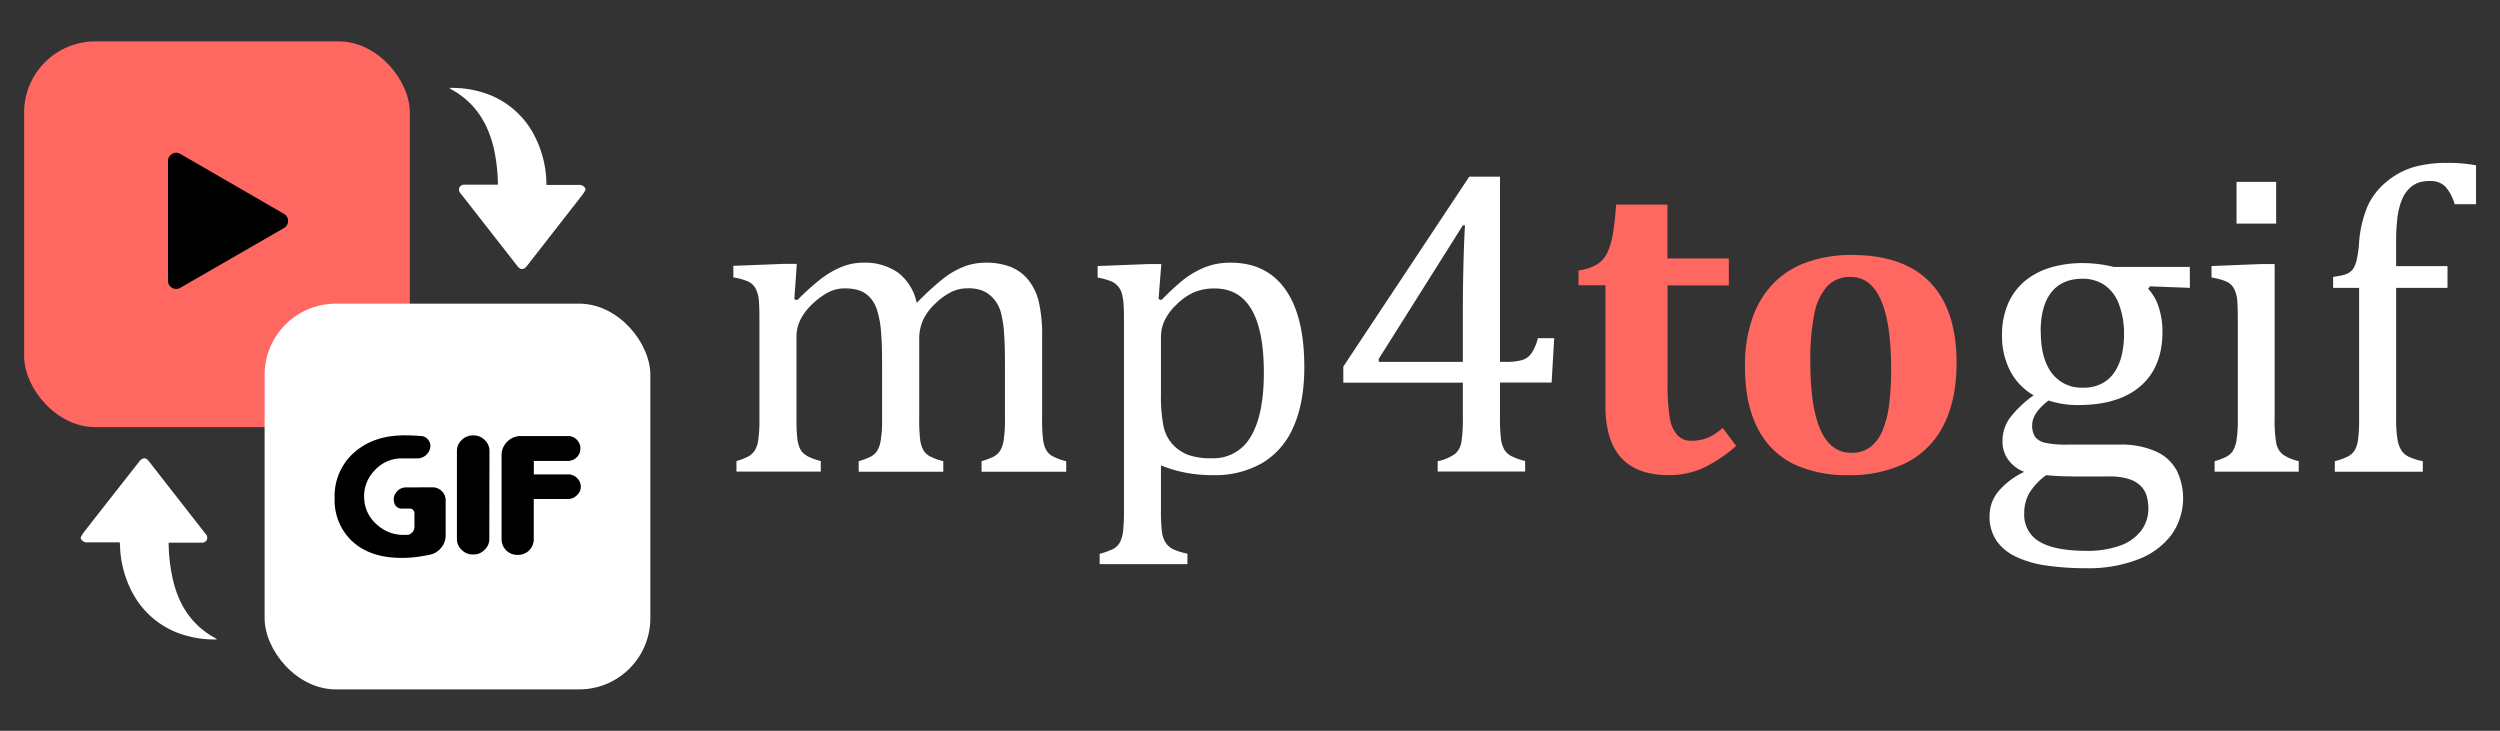
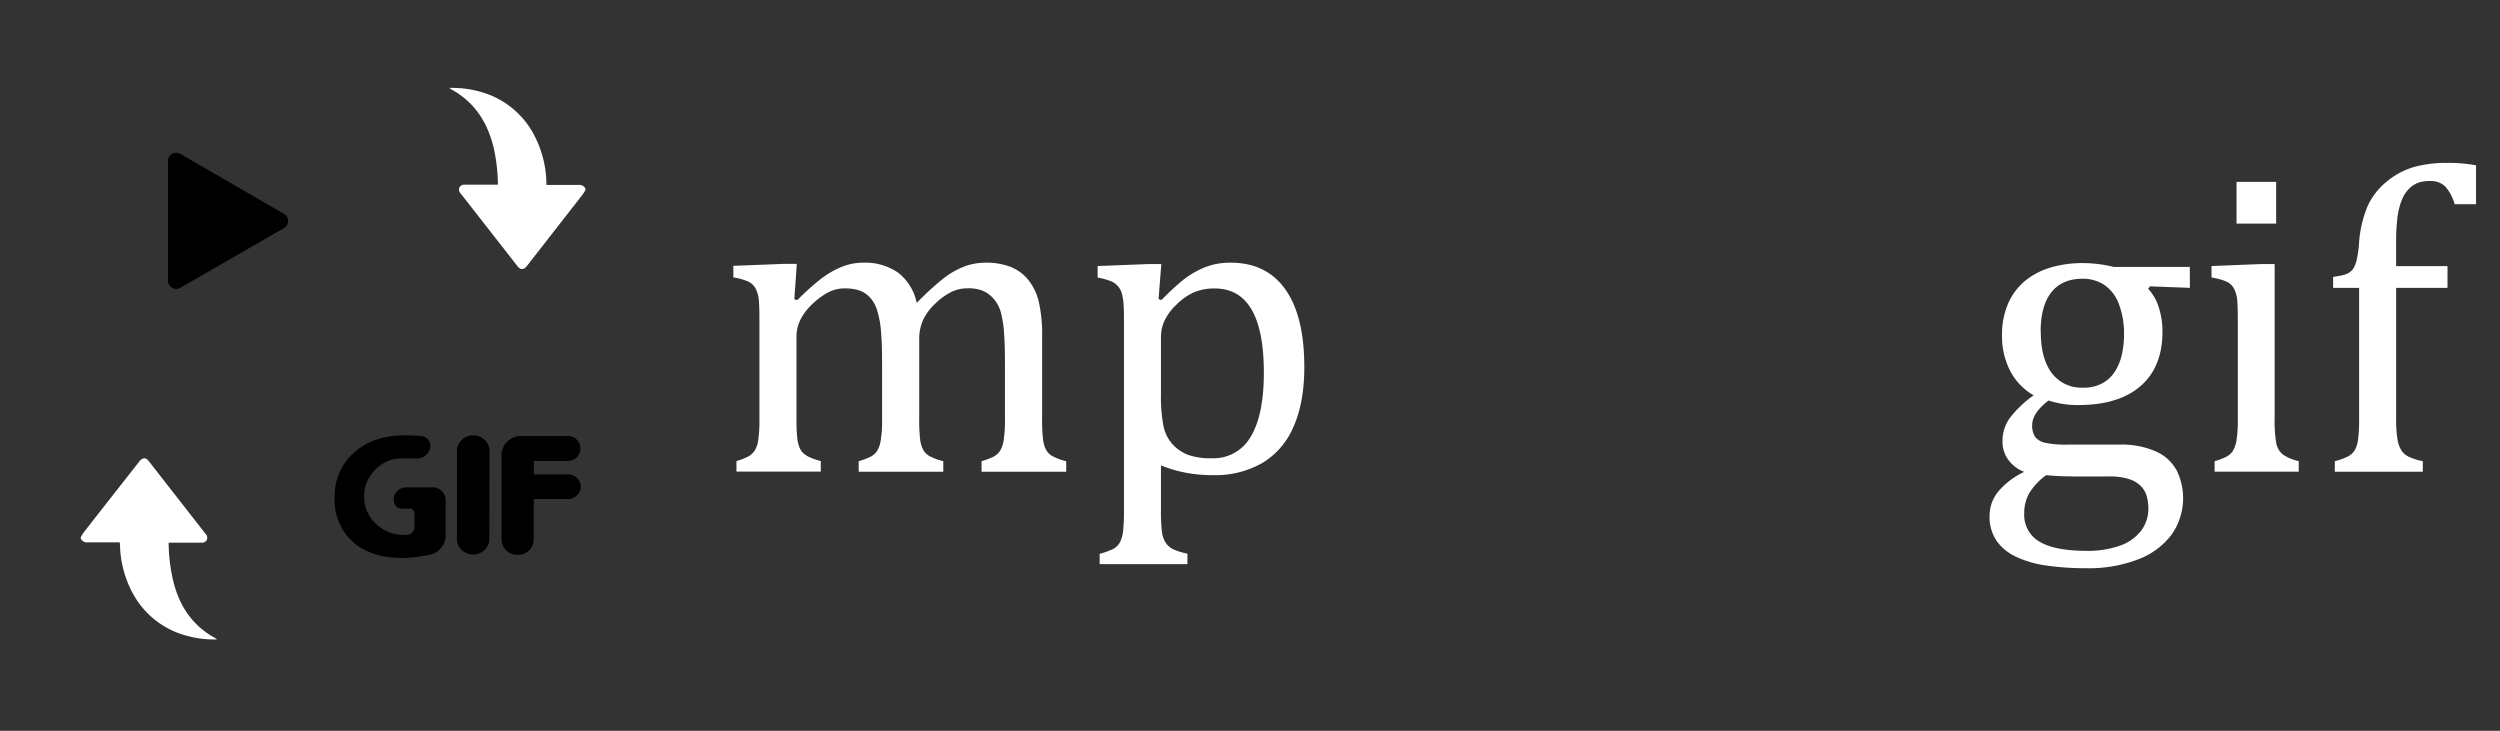
<svg xmlns="http://www.w3.org/2000/svg" id="Layer_1" data-name="Layer 1" viewBox="0 0 650 190">
  <rect x="0" y="0" width="650" height="190" fill="#333333" stroke="none" />
  <defs>
    <style>.cls-1{fill:#fff;}.cls-2{fill:#ff6761;}</style>
  </defs>
  <path class="cls-1" d="M152.22,49.09a1.68,1.68,0,0,0-1.79-1c-2.76,0-5.53,0-8.37,0,0-.28,0-.53,0-.78a27.82,27.82,0,0,0-3.19-12.2,22.4,22.4,0,0,0-14.28-11.33,26.86,26.86,0,0,0-7.25-.93l-.5,0a3.84,3.84,0,0,0,.45.36c6.08,3.3,9.45,8.57,11.05,15.14a44.75,44.75,0,0,1,1.11,9.36,1.38,1.38,0,0,1,0,.31q-.35,0-.69,0H120.9a1.43,1.43,0,0,0-1.45.73,1.39,1.39,0,0,0,.31,1.54l14.85,19c.73.93,1.6.87,2.38-.13l11-14.1c1.14-1.47,2.3-2.93,3.43-4.41.3-.39.53-.82.79-1.23Z" />
  <path class="cls-1" d="M21,140a1.68,1.68,0,0,0,1.79,1c2.76,0,5.52,0,8.36,0,0,.28,0,.53.05.77A27.74,27.74,0,0,0,34.38,154a22.42,22.42,0,0,0,14.29,11.33,26.84,26.84,0,0,0,7.24.93l.5,0a3,3,0,0,0-.44-.35c-6.08-3.31-9.46-8.57-11-15.15a44,44,0,0,1-1.12-9.36,2.91,2.91,0,0,1,0-.31l.69,0h7.79a1.41,1.41,0,0,0,1.45-.73,1.38,1.38,0,0,0-.32-1.54l-14.84-19c-.73-.93-1.6-.87-2.38.14L25.22,134q-1.72,2.21-3.44,4.42c-.29.38-.52.82-.78,1.23Z" />
-   <rect class="cls-2" x="6.27" y="10.76" width="100.29" height="100.29" rx="18.51" />
-   <rect class="cls-1" x="68.8" y="78.95" width="100.29" height="100.29" rx="18.51" />
  <path d="M73.83,55.6,46.86,40a2.12,2.12,0,0,0-3.18,1.84V73a2.12,2.12,0,0,0,3.18,1.84l27-15.57A2.12,2.12,0,0,0,73.83,55.6Z" />
  <path d="M112.39,126.7a3.39,3.39,0,0,1,2.48,1,3.31,3.31,0,0,1,1,2.39v9.09a4.93,4.93,0,0,1-1.17,3.24,5,5,0,0,1-3,1.82c-.56.11-1.11.22-1.66.31a30.39,30.39,0,0,1-5.63.5q-8.34,0-13-4.48a14.53,14.53,0,0,1-4.4-11,15.06,15.06,0,0,1,5.3-12.12q5-4.26,12.87-4.26,1.92,0,4.29.18a2.43,2.43,0,0,1,2,1.17,2.4,2.4,0,0,1,.27,2.25l0,.07a3.44,3.44,0,0,1-3.51,2.32h-3.65a9.4,9.4,0,0,0-7.22,3.18A9.58,9.58,0,0,0,94.71,130a9.41,9.41,0,0,0,3.34,6.44,10,10,0,0,0,6.72,2.63h1a1.79,1.79,0,0,0,1.35-.58,2.06,2.06,0,0,0,.64-1.52v-3.5a1.2,1.2,0,0,0-.38-.9,1.06,1.06,0,0,0-.77-.33h-2a2,2,0,0,1-2.13-1.62v0a2.87,2.87,0,0,1,.58-2.65,3.08,3.08,0,0,1,2.59-1.24Z" />
  <path d="M127.22,140.12a3.75,3.75,0,0,1-1.19,2.8,3.93,3.93,0,0,1-3,1.24H123a3.92,3.92,0,0,1-3-1.24,3.72,3.72,0,0,1-1.2-2.8V117.26a3.76,3.76,0,0,1,1.2-2.81,4,4,0,0,1,3-1.24h.07a4,4,0,0,1,3,1.24,3.79,3.79,0,0,1,1.19,2.81Z" />
  <path d="M138.78,140.27a4.06,4.06,0,0,1-4.15,4h-.07a4.06,4.06,0,0,1-4.15-4V118.34a4.79,4.79,0,0,1,1.48-3.51,4.86,4.86,0,0,1,3.58-1.46H147.6a3.13,3.13,0,0,1,2.61,1.24,3,3,0,0,1,.62,2.61l0,.1a3.16,3.16,0,0,1-1.11,1.78,3.33,3.33,0,0,1-2.12.75h-8.8v3.49h8.89a3.14,3.14,0,0,1,2.32.93,3.09,3.09,0,0,1,1,2.25v0a2.94,2.94,0,0,1-1,2.22,3.12,3.12,0,0,1-2.34,1h-8.89Z" />
  <path class="cls-1" d="M206.52,77.81l.78.22A69.88,69.88,0,0,1,212.81,73,26.07,26.07,0,0,1,217,70.23a18.17,18.17,0,0,1,3.77-1.48,14.57,14.57,0,0,1,3.61-.45,15.05,15.05,0,0,1,9.11,2.58,13.33,13.33,0,0,1,4.86,7.88,73.76,73.76,0,0,1,6.8-6.26,22,22,0,0,1,5.31-3.11,15.63,15.63,0,0,1,5.84-1.09,17.43,17.43,0,0,1,6.46,1.09,11.38,11.38,0,0,1,4.58,3.36,14.3,14.3,0,0,1,2.74,5.67,38.58,38.58,0,0,1,.87,9.17v21.08a40.12,40.12,0,0,0,.28,5.87,7.52,7.52,0,0,0,.81,2.52,4.42,4.42,0,0,0,1.59,1.53,14.88,14.88,0,0,0,3.58,1.32v2.74h-22v-2.74a19.4,19.4,0,0,0,3.13-1.18,4.6,4.6,0,0,0,1.59-1.39,7.16,7.16,0,0,0,1-2.77,32.74,32.74,0,0,0,.36-5.68V94.24q0-4.74-.25-7.85a26.8,26.8,0,0,0-.78-5,8.7,8.7,0,0,0-3-4.75,7.34,7.34,0,0,0-2.24-1.23,10.58,10.58,0,0,0-3.41-.45,9.69,9.69,0,0,0-4.16.9,16.31,16.31,0,0,0-4.2,3A14.26,14.26,0,0,0,240,83.2a11.9,11.9,0,0,0-1,5.06v20.41a42.1,42.1,0,0,0,.27,5.87,7.51,7.51,0,0,0,.82,2.52,4.42,4.42,0,0,0,1.59,1.53,14.88,14.88,0,0,0,3.58,1.32v2.74h-22v-2.74a19.79,19.79,0,0,0,3.13-1.18,4.6,4.6,0,0,0,1.59-1.39,7.33,7.33,0,0,0,1-2.77,32.74,32.74,0,0,0,.36-5.68V94.24q0-5-.28-8.1a25.38,25.38,0,0,0-.87-5A9.32,9.32,0,0,0,226.73,78a8,8,0,0,0-1.87-1.79,7,7,0,0,0-2.24-.92,12.7,12.7,0,0,0-2.9-.31,9.29,9.29,0,0,0-4.31,1,18.49,18.49,0,0,0-4.11,3,14.43,14.43,0,0,0-3.16,4.08,10.08,10.08,0,0,0-1.06,4.58v21c0,2.12.06,3.75.17,4.86a10.57,10.57,0,0,0,.53,2.63,4.5,4.5,0,0,0,.92,1.54,6.27,6.27,0,0,0,1.6,1.12,17.58,17.58,0,0,0,3.1,1.09v2.74H191.48v-2.74a18.57,18.57,0,0,0,3.05-1.18,4.89,4.89,0,0,0,1.59-1.39,6.53,6.53,0,0,0,1-2.74,36.05,36.05,0,0,0,.33-5.76V84.46c0-2.38,0-4.3-.11-5.76a8.58,8.58,0,0,0-.78-3.49,4.27,4.27,0,0,0-2-2,16.12,16.12,0,0,0-3.89-1.09v-3l13.09-.51h3.41Z" />
  <path class="cls-1" d="M301.85,121v11.8a42.14,42.14,0,0,0,.25,5.42A7.32,7.32,0,0,0,303,141a5,5,0,0,0,1.85,1.71,14.86,14.86,0,0,0,3.88,1.23v2.74H285.91V144a21.8,21.8,0,0,0,3.27-1.15,4.23,4.23,0,0,0,1.93-1.73,8,8,0,0,0,.9-3.1,47.92,47.92,0,0,0,.22-5.2v-48c0-2.69,0-4.6-.11-5.73a13,13,0,0,0-.45-2.83,4.76,4.76,0,0,0-1-1.84A5,5,0,0,0,289,73.17a17.74,17.74,0,0,0-3.61-1v-3l13.14-.51h3.41l-.72,9.12L302,78a66.34,66.34,0,0,1,5.48-5.11,23.23,23.23,0,0,1,4.17-2.66,18.48,18.48,0,0,1,4.14-1.51A19,19,0,0,1,320,68.3q9.23,0,14.17,6.91t4.95,20.21q0,9.22-2.8,15.51a20,20,0,0,1-8.13,9.45,24.5,24.5,0,0,1-12.72,3.16,36.48,36.48,0,0,1-7.49-.7A33.1,33.1,0,0,1,301.85,121Zm0-18.45a38.72,38.72,0,0,0,.67,8.27,10.13,10.13,0,0,0,2.37,4.73,10.83,10.83,0,0,0,4,2.71,17.29,17.29,0,0,0,6.12.89,11.16,11.16,0,0,0,10.18-5.61q3.4-5.62,3.41-16.58Q328.63,75,315.82,75a13.58,13.58,0,0,0-5.39,1,15.2,15.2,0,0,0-4.5,3.16,14.26,14.26,0,0,0-3.16,4.22,10.44,10.44,0,0,0-.92,4.39Z" />
-   <path class="cls-1" d="M373.8,119.91a11.43,11.43,0,0,0,4.64-2,5.38,5.38,0,0,0,1.54-3.1,38.14,38.14,0,0,0,.36-6.15V99.5H349.26V95.31L382,45.94h8V94.08h1.17a15.8,15.8,0,0,0,4.64-.48,4.72,4.72,0,0,0,2.32-1.67,12.22,12.22,0,0,0,1.71-4h4.25l-.67,11.52H390v9.17a42.05,42.05,0,0,0,.25,5.48,7.78,7.78,0,0,0,.84,2.74,4.74,4.74,0,0,0,1.73,1.68,16.44,16.44,0,0,0,3.72,1.34v2.74H373.8ZM358.48,94.08h21.86V80.16q0-5.26.17-11.77c.11-4.34.24-7.62.39-9.81h-.56L358.48,93.29Z" />
-   <path class="cls-2" d="M451.4,115.94a36.38,36.38,0,0,1-8.94,5.9,21.72,21.72,0,0,1-8.5,1.7q-8.32,0-12.44-4.5t-4.11-13.61V74.17h-7V70.32a12.92,12.92,0,0,0,5-1.68,7.52,7.52,0,0,0,2.52-3,19.4,19.4,0,0,0,1.43-4.89,71.7,71.7,0,0,0,.81-7.55h13.36v14H449.5v7H433.57V99.39a52.82,52.82,0,0,0,.59,9.34,8.58,8.58,0,0,0,2,4.44,4.67,4.67,0,0,0,3.47,1.43,13,13,0,0,0,2.79-.28,10.52,10.52,0,0,0,2.6-1,14.52,14.52,0,0,0,2.88-2.07Z" />
-   <path class="cls-2" d="M480.53,123.54a32.24,32.24,0,0,1-14.17-2.88,20.55,20.55,0,0,1-9.31-9.22q-3.36-6.34-3.35-16.13a36.88,36.88,0,0,1,2.06-13,24.31,24.31,0,0,1,5.76-9.06A22.7,22.7,0,0,1,470.33,68a34.81,34.81,0,0,1,11.1-1.71q13.53,0,20.4,7.13t6.88,20.88q0,9.74-3.41,16.3a21.85,21.85,0,0,1-9.73,9.75A33,33,0,0,1,480.53,123.54Zm-9.84-29.46q0,11.85,2.66,17.75t8,5.9a8,8,0,0,0,4.95-1.51,10.52,10.52,0,0,0,3.19-4.36,26.38,26.38,0,0,0,1.7-6.85,71.66,71.66,0,0,0,.5-9q0-12-2.65-18t-7.86-6a8,8,0,0,0-6.09,2.4,15,15,0,0,0-3.36,7.21A59.63,59.63,0,0,0,470.69,94.08Z" />
  <path class="cls-1" d="M569.37,74.84,559,74.45l-.5.62a12.09,12.09,0,0,1,2.74,4.72,20.2,20.2,0,0,1,1,6.46q0,9.12-5.62,14.06t-16,5a24,24,0,0,1-8-1.18c-2.84,2.17-4.25,4.29-4.25,6.38a5.11,5.11,0,0,0,.81,3.13,4.56,4.56,0,0,0,2.68,1.51,26.32,26.32,0,0,0,5.68.45H551a22,22,0,0,1,9.68,1.84,11.37,11.37,0,0,1,5.33,5,16.49,16.49,0,0,1-1.42,16.6,19.52,19.52,0,0,1-8.72,6.41,35.7,35.7,0,0,1-13.31,2.29,73.88,73.88,0,0,1-10.31-.67,27.74,27.74,0,0,1-8-2.27,12.86,12.86,0,0,1-5.14-4.19,11.09,11.09,0,0,1-1.82-6.51,9.88,9.88,0,0,1,2.35-6.41,20.05,20.05,0,0,1,6.65-5,9.35,9.35,0,0,1-4.14-3.14,8,8,0,0,1-1.5-4.86,10.25,10.25,0,0,1,1.78-5.84,28.26,28.26,0,0,1,6.32-6.07,15.63,15.63,0,0,1-6.12-6.37,19.55,19.55,0,0,1-2.1-9.17,20.15,20.15,0,0,1,1.6-8.36,15.86,15.86,0,0,1,4.41-5.87,18.87,18.87,0,0,1,6.68-3.47,29.34,29.34,0,0,1,8.34-1.14,33.89,33.89,0,0,1,8,1h19.79ZM532,123.54a16.18,16.18,0,0,0-4.28,4.5,10.3,10.3,0,0,0-1.42,5.4,8,8,0,0,0,4,7.41q4,2.37,12.22,2.37a25,25,0,0,0,8.64-1.34,11.78,11.78,0,0,0,5.5-3.86,9.45,9.45,0,0,0,1.91-5.87,12,12,0,0,0-.4-3.05,6.14,6.14,0,0,0-1.48-2.65,7.42,7.42,0,0,0-3.1-1.87,16.28,16.28,0,0,0-5.26-.7H540Q535.43,123.88,532,123.54Zm-1.4-37.35q0,7,2.85,10.79a9.64,9.64,0,0,0,8.22,3.81,10.14,10.14,0,0,0,4.86-1.09,9,9,0,0,0,3.28-3,13.51,13.51,0,0,0,1.84-4.38,22.78,22.78,0,0,0,.59-5.23,21.17,21.17,0,0,0-1.4-8.22A10.3,10.3,0,0,0,547,74a10.09,10.09,0,0,0-5.54-1.53q-5.31,0-8.1,3.52T530.57,86.19Z" />
  <path class="cls-1" d="M575.8,119.91a17.76,17.76,0,0,0,3.1-1.18,4.63,4.63,0,0,0,1.57-1.39,7.29,7.29,0,0,0,1-2.74,33.09,33.09,0,0,0,.36-5.76V84.46c0-2.38,0-4.3-.11-5.76a8.92,8.92,0,0,0-.78-3.49,4.25,4.25,0,0,0-2.05-2A16,16,0,0,0,575,72.16v-3l13-.51h3.41v40a34.13,34.13,0,0,0,.44,6.68,4.9,4.9,0,0,0,1.71,2.85,11.73,11.73,0,0,0,4.11,1.71v2.74H575.8Zm16-72.63V58.13H581.5V47.28Z" />
  <path class="cls-1" d="M636.35,74.84H623v33.83a32.82,32.82,0,0,0,.36,5.65,7.56,7.56,0,0,0,1.06,2.88,5,5,0,0,0,1.85,1.56,16.75,16.75,0,0,0,3.66,1.15v2.74H607.05v-2.74a16.25,16.25,0,0,0,3.53-1.29,4.76,4.76,0,0,0,1.65-1.56,7.49,7.49,0,0,0,.86-2.74,40.12,40.12,0,0,0,.28-5.65V74.84h-6.76V72c1.41-.22,2.35-.4,2.82-.53a5.28,5.28,0,0,0,1.34-.58,3.73,3.73,0,0,0,1.12-1.12,7.34,7.34,0,0,0,.84-2.16,26.61,26.61,0,0,0,.59-4,30.44,30.44,0,0,1,2.21-9.9,17.48,17.48,0,0,1,5-6.48,19.77,19.77,0,0,1,7-3.78,31.13,31.13,0,0,1,8.75-1.09,38.87,38.87,0,0,1,7.49.62V53.1H638.2a11.32,11.32,0,0,0-2.49-4.67,5.52,5.52,0,0,0-4-1.37,8.49,8.49,0,0,0-3.1.5,7,7,0,0,0-2.32,1.57A8.69,8.69,0,0,0,624.47,52a17.7,17.7,0,0,0-1.12,4.44,53.38,53.38,0,0,0-.36,6.91V69.2h13.36Z" />
</svg>